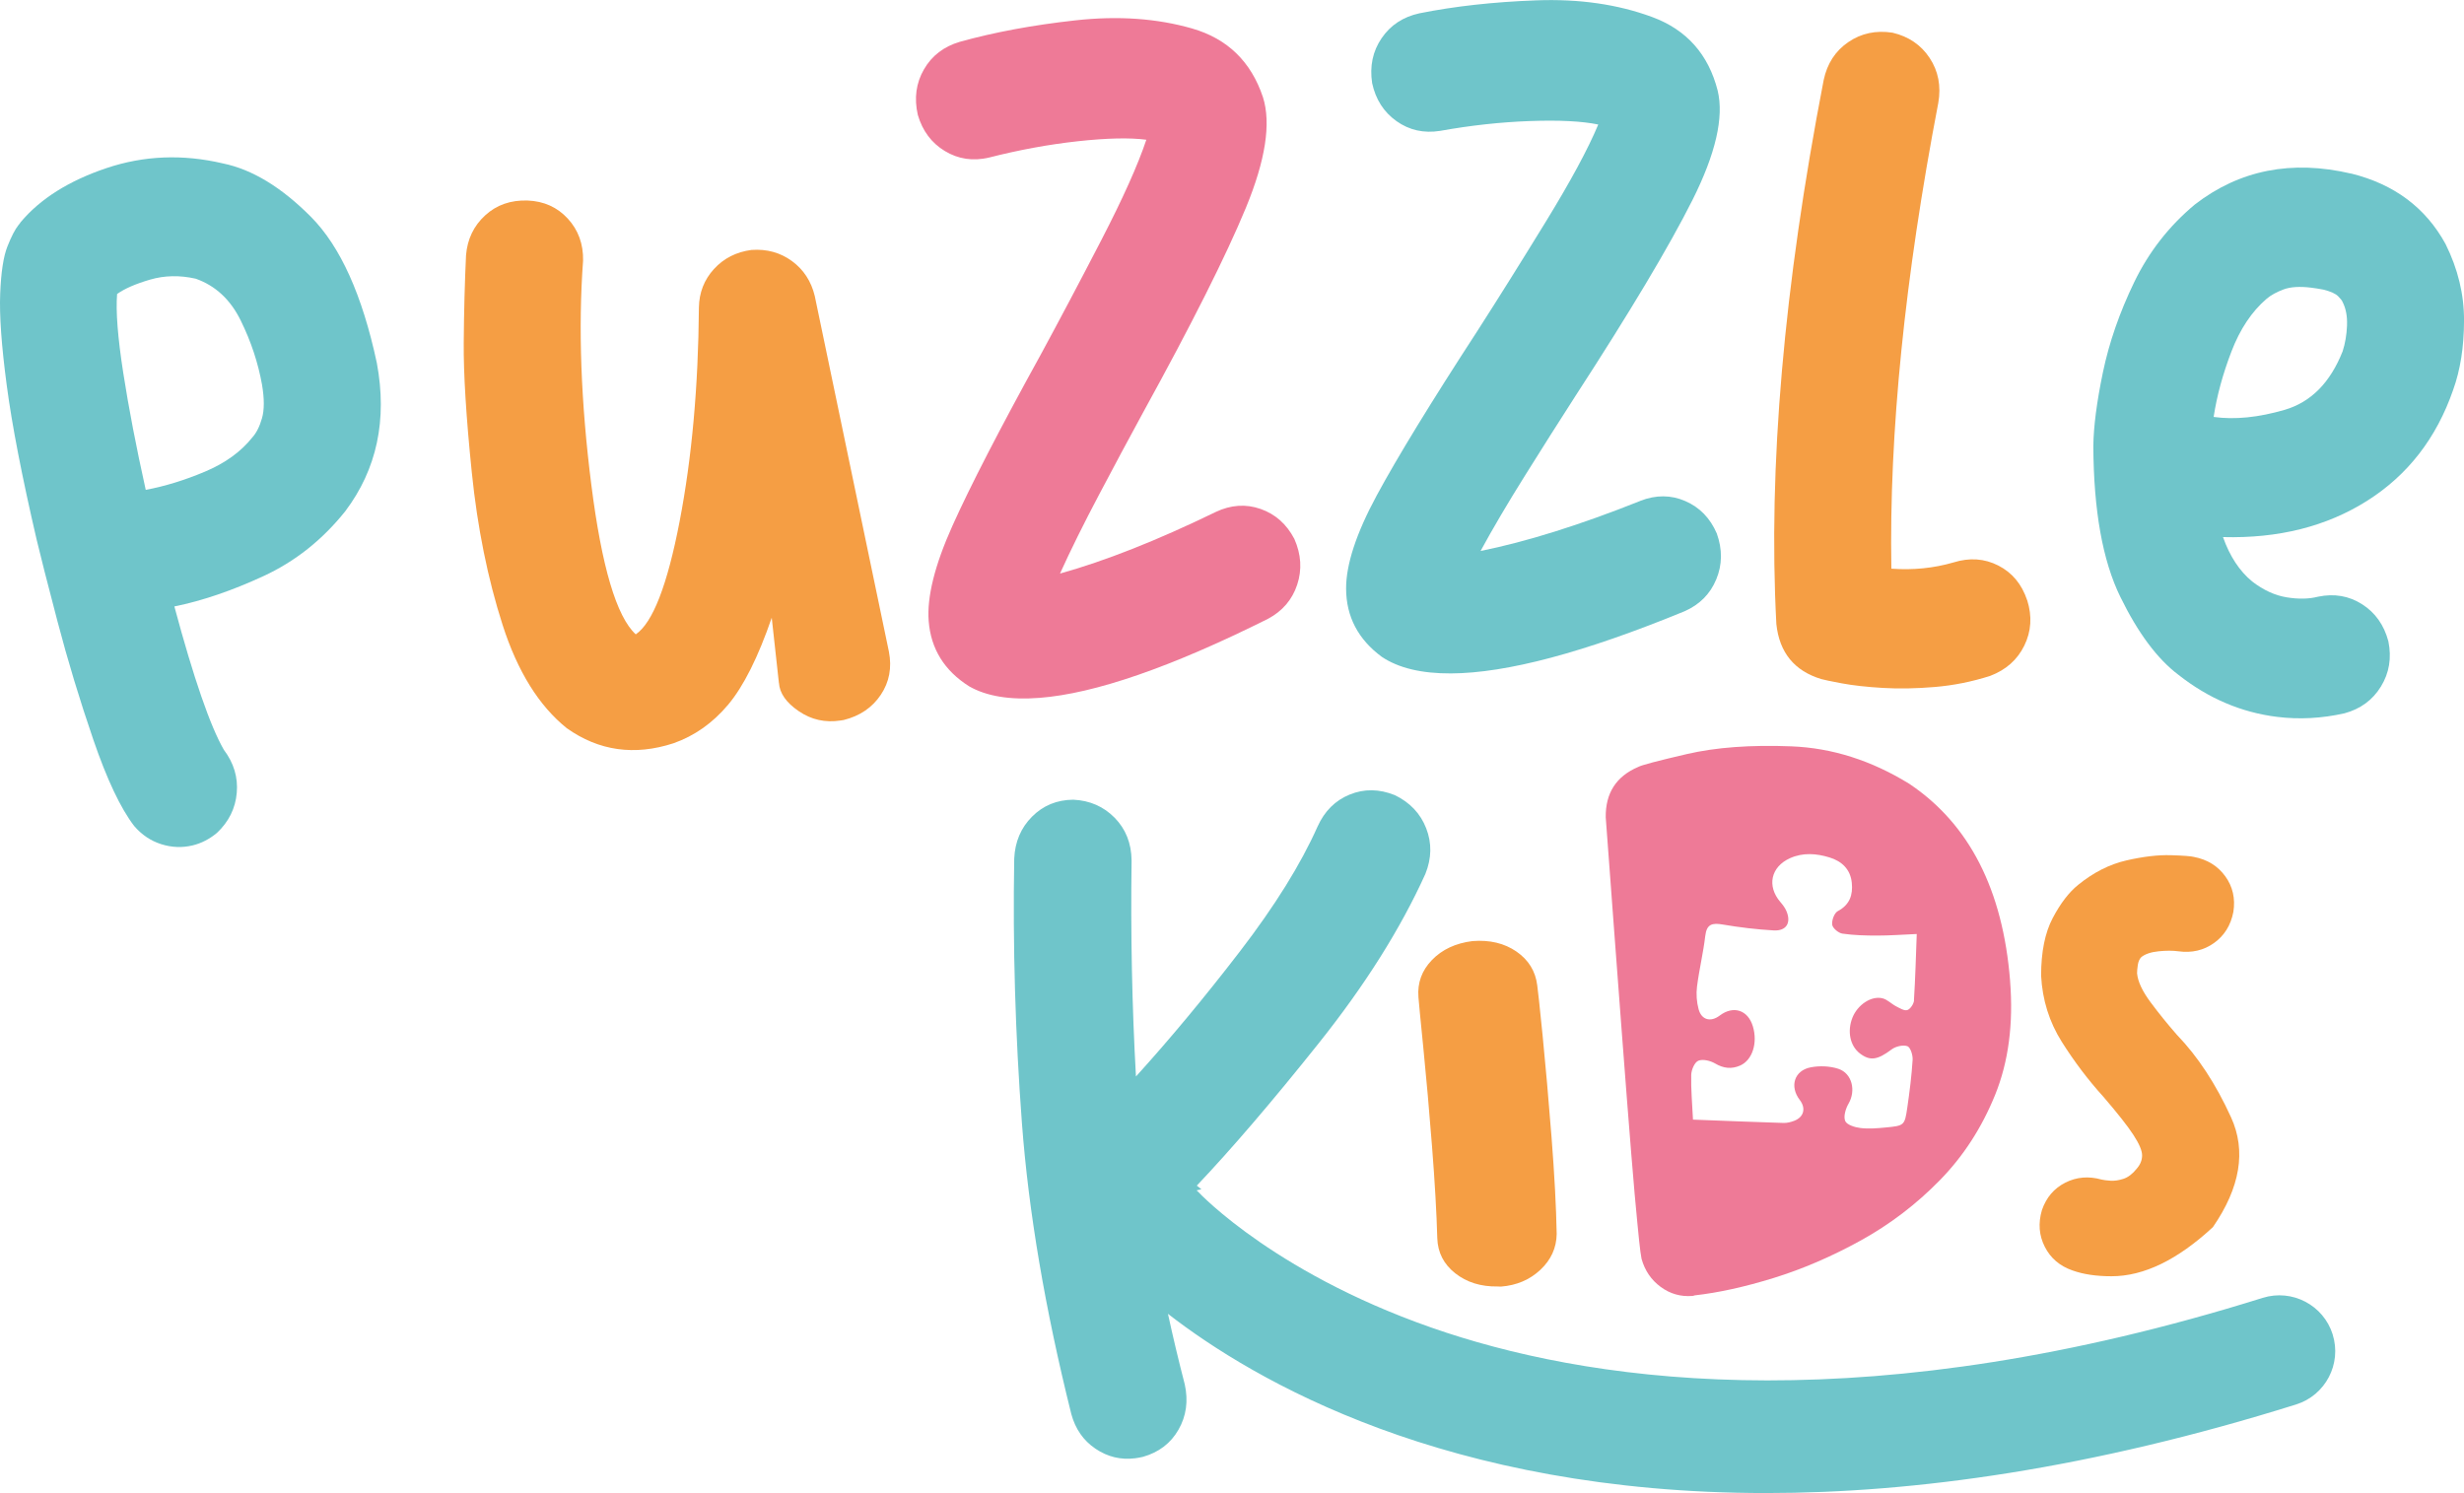
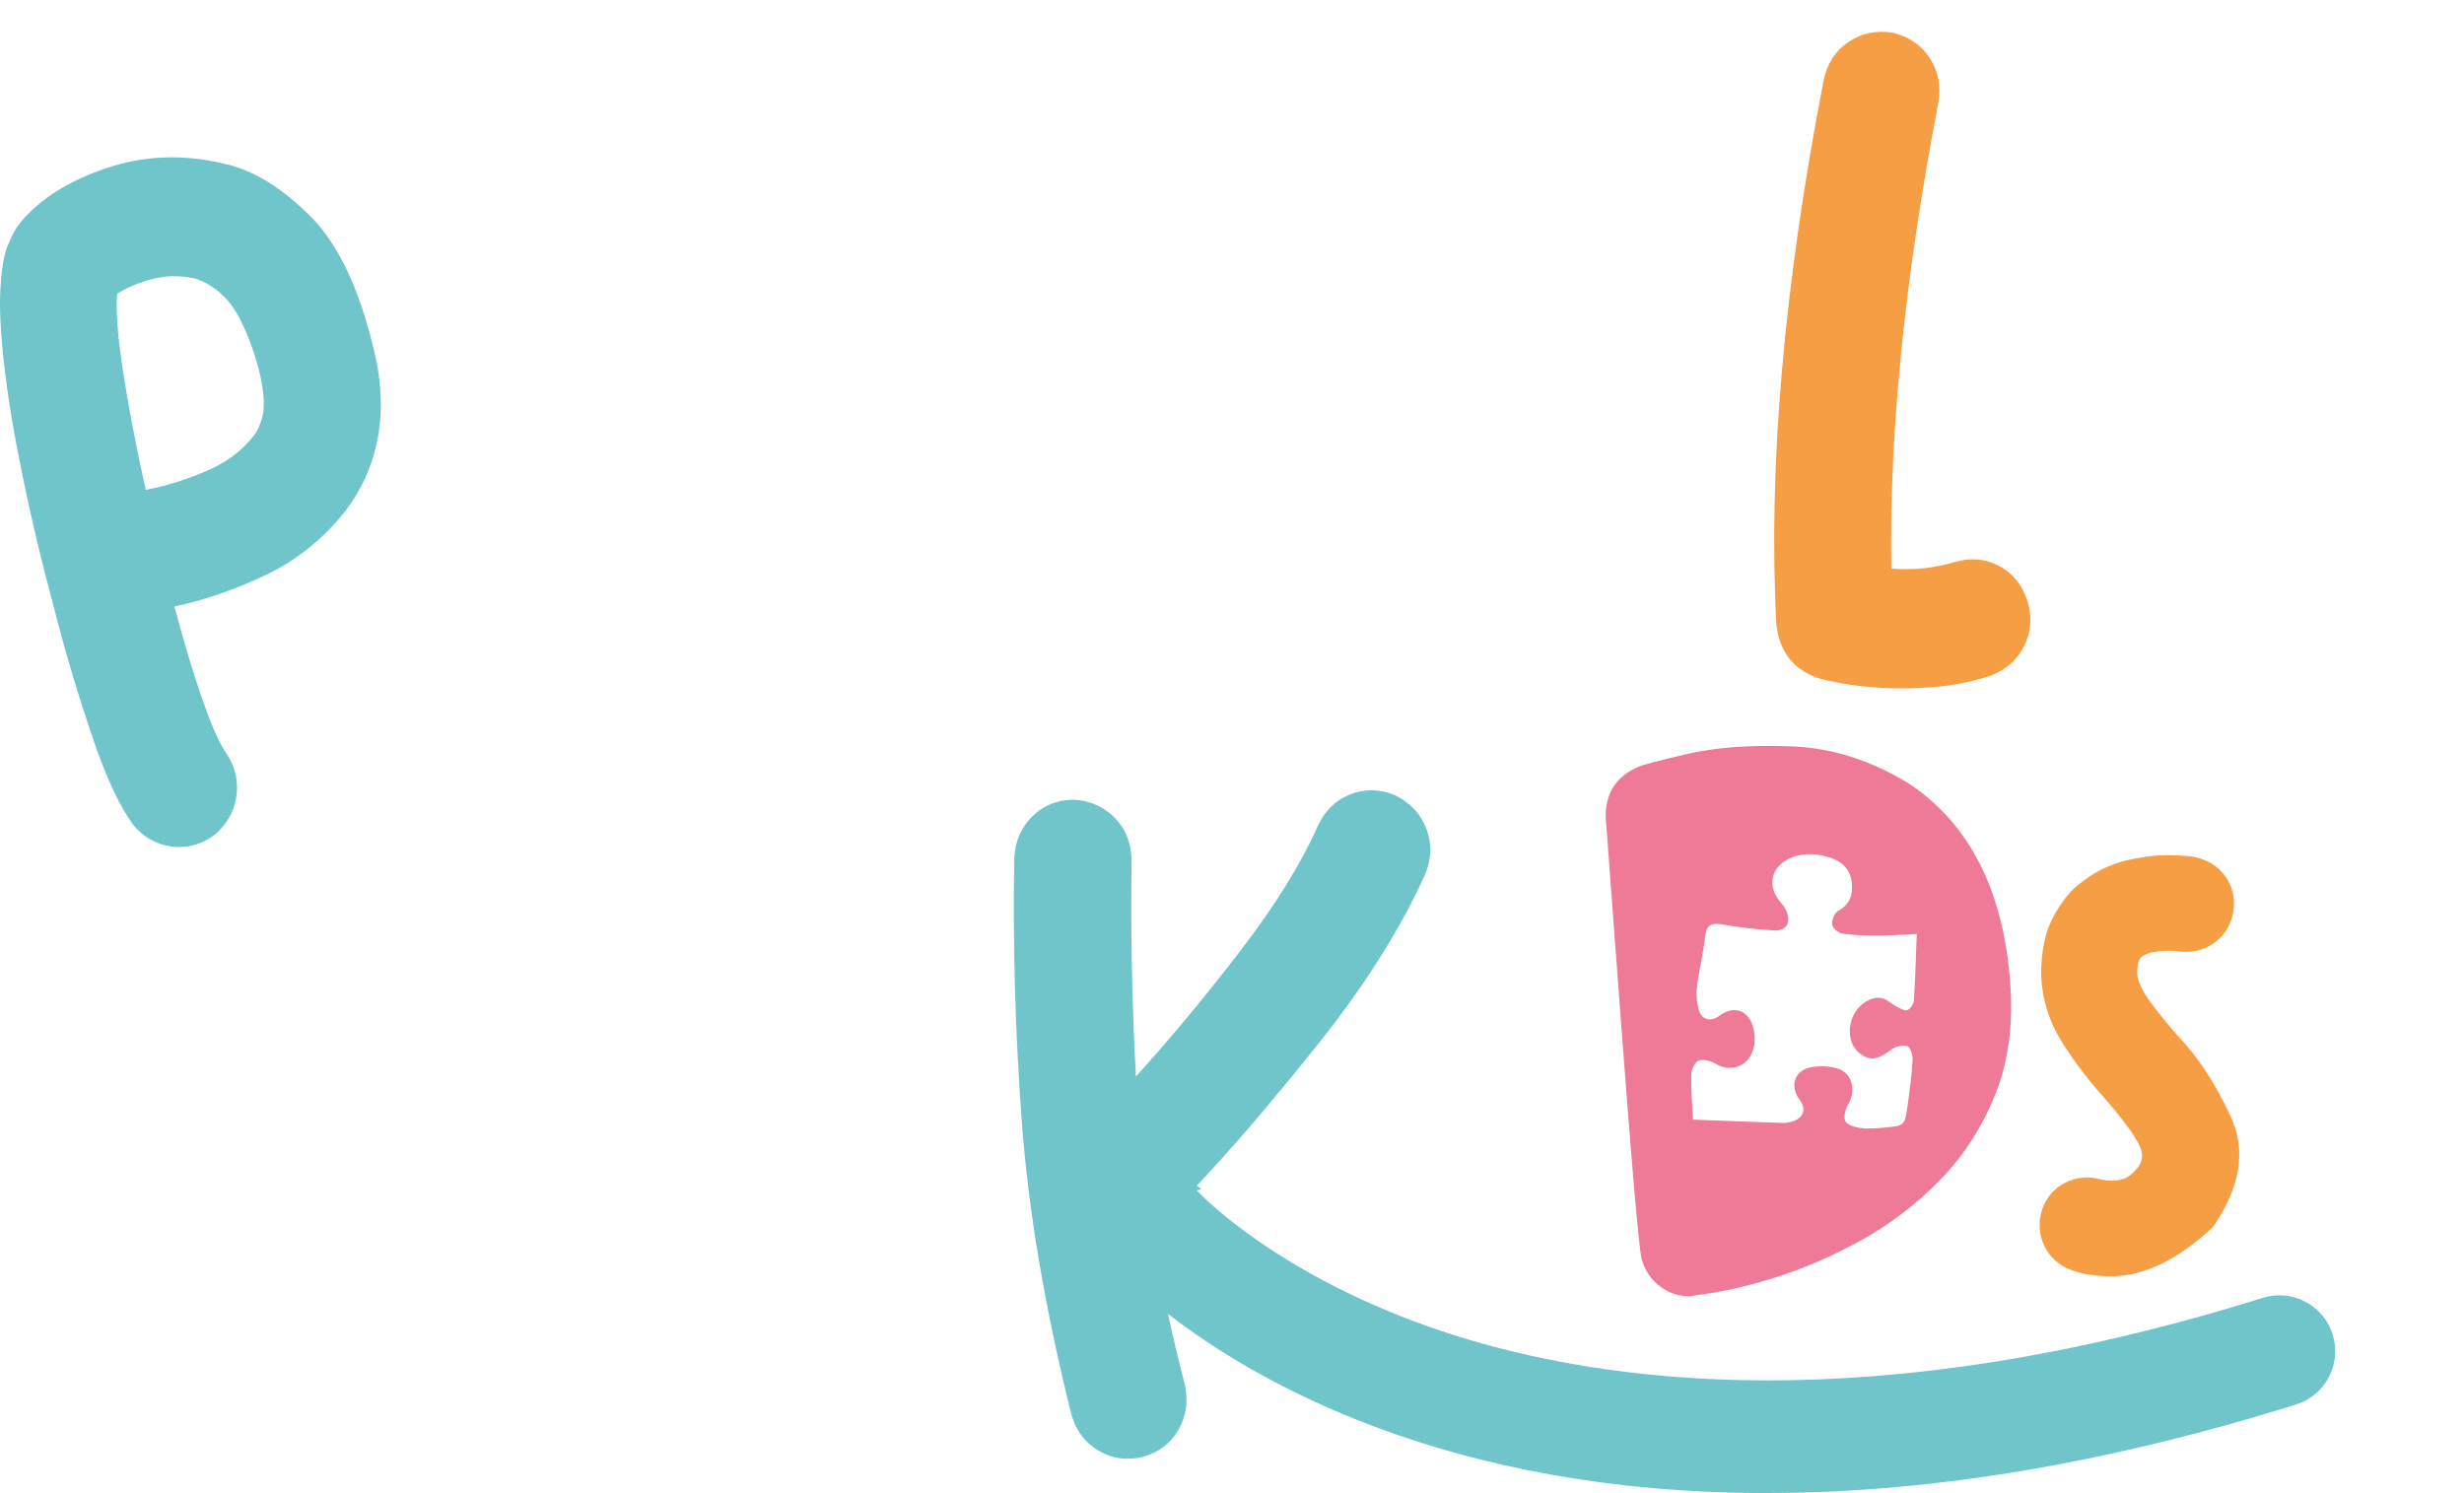
<svg xmlns="http://www.w3.org/2000/svg" id="Warstwa_1" viewBox="0 0 783.13 474.59">
  <defs>
    <style>.cls-1{fill:#6fc5ca;}.cls-2{fill:#ee7a97;}.cls-3{fill:#f59e44;}</style>
  </defs>
  <path class="cls-1" d="M741.4,424.19c-2.93-9.35-12.89-14.56-22.25-11.64-123.99,38.82-209.51,27.45-259.43,11.07-53.26-17.48-78.41-44.24-78.99-44.86-.13-.14-.29-.24-.42-.38l1.53-.35c-.49-.39-.97-.76-1.46-1.16,11.11-11.72,24.03-26.8,38.74-45.25,14.71-18.44,26.01-36.39,33.91-53.84,2-4.97,2.08-9.8,.25-14.5-1.83-4.7-5.15-8.2-9.96-10.53-4.97-2-9.75-2.06-14.34-.19-4.59,1.87-8,5.26-10.21,10.15-5.35,12.02-13.59,25.27-24.72,39.75-11.13,14.48-22.13,27.72-33.01,39.72-1.25-22.35-1.71-45.25-1.39-68.71-.07-5.42-1.85-9.92-5.36-13.51-3.51-3.58-7.89-5.51-13.15-5.76-5.22,.04-9.6,1.84-13.13,5.39-3.54,3.55-5.42,8-5.66,13.36-.48,27.89,.34,55.93,2.45,84.1,2.12,28.18,7.35,58.99,15.69,92.42,1.29,4.76,3.85,8.44,7.69,11.03,3.83,2.59,8.03,3.61,12.58,3.04,.79-.1,1.62-.25,2.51-.46,5.05-1.43,8.81-4.3,11.29-8.63,2.48-4.32,3.15-9.13,1.99-14.41-2-7.72-3.77-15.18-5.34-22.42,27.33,21.21,88.47,56.97,190.13,56.97,47.19,0,103.1-7.71,168.41-28.15,9.36-2.93,14.57-12.89,11.64-22.25Z" />
  <g>
    <path class="cls-1" d="M71.17,238.37c3.14,4.17,4.51,8.72,4.08,13.64-.42,4.92-2.51,9.16-6.28,12.72-2.4,2.01-5,3.34-7.81,4.01-3.3,.78-6.61,.65-9.94-.41-3.33-1.06-6.2-2.99-8.6-5.8-4.31-5.64-8.64-14.79-12.97-27.44-4.34-12.65-8.13-25.18-11.38-37.58-3.25-12.4-5.45-21.02-6.6-25.88-4.7-20.2-7.87-36.59-9.53-49.17C.47,109.88-.22,100.18,.06,93.35c.27-6.83,1.04-11.83,2.29-14.99,1.25-3.16,2.42-5.44,3.53-6.83,.24-.26,.48-.58,.7-.93,6.23-7.42,15.31-13.14,27.22-17.15,11.91-4.01,24.27-4.51,37.08-1.5,9.27,1.9,18.58,7.56,27.94,16.97,9.36,9.41,16.34,24.9,20.95,46.46,3.37,18.06,.02,33.77-10.03,47.12-7.27,9.11-15.94,15.98-26.01,20.63-10.07,4.65-19.5,7.86-28.31,9.64,6.14,22.84,11.39,38.04,15.75,45.61ZM37.22,93.44c-.45,5.44,.2,13.77,1.94,24.99,1.74,11.22,4.13,23.65,7.16,37.28,6.09-1.14,12.35-3.06,18.78-5.77,6.43-2.7,11.46-6.33,15.09-10.89,1.3-1.43,2.33-3.47,3.08-6.11,.76-2.64,.76-6.18,.02-10.61-1.25-6.98-3.5-13.8-6.78-20.45-3.27-6.66-8.04-11.08-14.3-13.29-5.09-1.15-9.94-1.05-14.54,.3-4.6,1.35-8.08,2.87-10.45,4.56Z" />
-     <path class="cls-3" d="M247.55,217.04l-2.27-20.69c-4.33,12.57-8.94,21.78-13.84,27.63-4.91,5.85-10.71,9.94-17.41,12.29-12.4,4.02-23.69,2.43-33.88-4.79-8.86-7.12-15.66-18.05-20.4-32.81-4.74-14.76-8-30.93-9.8-48.52-1.79-17.58-2.65-31.35-2.56-41.3,.08-9.95,.33-19.2,.73-27.73,.43-5.11,2.45-9.33,6.08-12.66,3.62-3.33,8.13-4.9,13.5-4.72,5.18,.21,9.43,2.13,12.77,5.76,3.33,3.63,4.95,8.07,4.85,13.33-1.57,21.33-.7,45.06,2.61,71.19,3.31,26.13,8.02,42.01,14.13,47.62,5.39-3.65,10.04-15.62,13.94-35.89,3.9-20.27,5.94-42.93,6.13-67.99,.08-4.75,1.67-8.83,4.78-12.24,3.11-3.4,7.08-5.43,11.93-6.07,4.89-.35,9.18,.84,12.88,3.55,3.69,2.71,6.1,6.4,7.23,11.07l23.57,113.07c.99,5.1,.13,9.67-2.58,13.72-2.71,4.05-6.64,6.72-11.79,8.01l-1.03,.16c-4.83,.74-9.25-.24-13.24-2.96-4-2.72-6.1-5.72-6.31-9.02Z" />
-     <path class="cls-2" d="M386.4,162.73c4.83-2.27,9.58-2.59,14.26-.95,4.68,1.64,8.25,4.81,10.72,9.52,2.18,4.93,2.48,9.79,.9,14.56-1.58,4.77-4.68,8.39-9.29,10.85-30.82,15.39-55.03,23.76-72.63,25.12-9.34,.72-16.79-.5-22.34-3.67-7.89-4.99-12.17-11.91-12.86-20.76-.59-7.65,1.93-17.75,7.56-30.29,5.63-12.54,14.98-30.67,28.05-54.38,5.95-10.96,12.37-23.09,19.24-36.37,6.87-13.28,11.65-23.93,14.33-31.94-5.25-.69-12.52-.53-21.8,.48-9.27,1.02-18.66,2.75-28.18,5.18-5.11,1.2-9.79,.51-14.04-2.06-4.25-2.57-7.12-6.4-8.61-11.49-1.21-5.31-.56-10.13,1.95-14.48s6.31-7.26,11.4-8.76c10.97-3.05,23.22-5.33,36.76-6.82,13.54-1.5,25.9-.63,37.11,2.6,11.2,3.24,18.69,10.51,22.47,21.82,2.64,8.3,.82,20.04-5.45,35.23-6.28,15.19-17.18,36.89-32.7,65.1-4.38,8.04-9.04,16.73-13.96,26.06-4.93,9.34-9.06,17.68-12.39,25.04,14.39-4.01,30.89-10.54,49.5-19.58Z" />
-     <path class="cls-1" d="M521.36,159.19c4.98-1.92,9.74-1.89,14.29,.09,4.55,1.98,7.88,5.4,9.99,10.28,1.82,5.08,1.77,9.94-.16,14.59-1.92,4.65-5.28,8.03-10.06,10.14-31.86,13.1-56.61,19.69-74.26,19.77-9.37,.04-16.71-1.72-22.01-5.29-7.51-5.55-11.28-12.77-11.32-21.64-.03-7.68,3.21-17.57,9.74-29.66s17.17-29.49,31.94-52.2c6.74-10.5,14.02-22.13,21.84-34.88,7.82-12.75,13.37-23.02,16.62-30.81-5.19-1.07-12.45-1.44-21.77-1.1-9.32,.34-18.82,1.38-28.48,3.12-5.19,.82-9.8-.21-13.85-3.08-4.05-2.88-6.64-6.9-7.76-12.08-.82-5.38,.18-10.15,3.01-14.3,2.82-4.15,6.82-6.78,12.01-7.91,11.16-2.24,23.54-3.62,37.16-4.12,13.61-.51,25.88,1.26,36.82,5.3,10.94,4.05,17.88,11.84,20.82,23.4,2.03,8.47-.64,20.05-8,34.74-7.37,14.69-19.82,35.54-37.35,62.54-4.96,7.7-10.23,16.03-15.83,24.98-5.6,8.95-10.32,16.97-14.18,24.07,14.65-2.96,31.58-8.26,50.8-15.93Z" />
    <path class="cls-3" d="M644.31,190.81c1.6,5.09,1.29,9.89-.93,14.41-2.21,4.51-5.83,7.72-10.84,9.62-5.8,1.86-11.67,3.03-17.59,3.53-5.93,.5-11.42,.6-16.5,.3-5.18-.31-9.52-.79-13.03-1.45s-5.7-1.11-6.59-1.37c-8.54-2.6-13.29-8.43-14.25-17.48-2.65-49.71,2.36-107.36,15.04-172.94,1.11-5.23,3.72-9.24,7.83-12.05s8.79-3.8,14.04-2.99c5.12,1.2,9.06,3.88,11.81,8.04,2.75,4.16,3.67,8.91,2.75,14.25-10.69,55.71-15.66,105.07-14.92,148.08,6.86,.51,13.44-.15,19.75-1.98,5.09-1.59,9.84-1.26,14.25,.99,4.41,2.26,7.47,5.94,9.16,11.03Z" />
-     <path class="cls-1" d="M747.31,55.17c13.65,3.39,23.63,10.85,29.95,22.38,3.94,7.92,5.91,16.05,5.88,24.39-.02,8.34-1.18,15.68-3.47,22.03-5.31,15.32-14.42,27.06-27.33,35.22-12.92,8.16-28.18,12-45.81,11.53,2.16,6.09,5.25,10.8,9.26,14.1,3.58,2.76,7.24,4.44,10.98,5.05s7.07,.55,9.97-.2c5.15-1.07,9.83-.27,14.02,2.41,4.19,2.68,6.97,6.61,8.34,11.81,1.06,5.25,.27,10.03-2.37,14.33-2.64,4.3-6.51,7.14-11.6,8.52-7.23,1.62-14.36,2-21.39,1.13-11.38-1.4-21.84-5.86-31.36-13.36-6.71-5.05-12.88-13.32-18.49-24.81-5.62-11.49-8.47-27.45-8.57-47.86,.07-6.22,1.08-14.06,3.05-23.51,1.97-9.45,5.28-18.99,9.93-28.62,4.65-9.62,11.07-17.85,19.25-24.68,14.22-11.01,30.8-14.29,49.75-9.84Zm-2.75,56.49c.81-2.51,1.27-5.24,1.39-8.19,.11-2.95-.36-5.45-1.41-7.48-.15-.42-.62-1.03-1.43-1.84-.8-.8-2.33-1.49-4.57-2.07-1.47-.28-2.8-.5-3.99-.64-3.66-.45-6.6-.26-8.81,.57s-3.99,1.82-5.34,2.96c-4.72,4.04-8.45,9.63-11.19,16.78-2.74,7.15-4.63,14.07-5.65,20.78,6.72,.93,14.24,.17,22.58-2.26,8.34-2.44,14.48-8.64,18.42-18.61Z" />
  </g>
  <path class="cls-3" d="M679.24,309.52c.25,2.54,1.68,5.58,4.3,9.1,2.62,3.52,5.41,6.97,8.36,10.33,6.64,6.89,12.38,15.64,17.21,26.25,4.84,10.62,2.91,22.24-5.78,34.86-11.23,10.41-21.97,15.62-32.22,15.62-4.84,0-8.98-.61-12.42-1.85-4.02-1.39-6.95-3.89-8.79-7.5-1.84-3.61-2.15-7.5-.92-11.68,1.39-4.02,3.87-6.93,7.44-8.73,3.57-1.8,7.4-2.13,11.49-.98,.66,.16,1.62,.29,2.89,.37,1.27,.08,2.64-.12,4.12-.61,1.48-.49,2.87-1.56,4.18-3.2,1.15-1.31,1.72-2.72,1.72-4.24s-.92-3.69-2.77-6.52c-1.84-2.83-5.02-6.86-9.53-12.11-4.84-5.33-9.24-11.15-13.22-17.46-3.98-6.31-6.17-13.32-6.58-21.03,0-7.54,1.23-13.65,3.69-18.32,2.46-4.67,5.16-8.2,8.11-10.57,4.84-3.93,9.94-6.52,15.31-7.75,5.37-1.23,10.06-1.78,14.08-1.66,4.02,.12,6.47,.31,7.38,.55,4.26,.82,7.58,2.87,9.96,6.15,2.38,3.28,3.24,7.05,2.58,11.31-.82,4.26-2.87,7.56-6.15,9.9-3.28,2.34-7.05,3.22-11.31,2.64-1.8-.25-3.91-.25-6.33,0-2.42,.25-4.24,.86-5.47,1.84-.57,.57-.94,1.39-1.11,2.46-.16,1.07-.25,2.01-.25,2.83Z" />
-   <path class="cls-3" d="M456.81,393.56c-.22-8-.77-17.68-1.66-29.05-.89-11.37-1.8-21.7-2.73-30.99-.93-9.3-1.46-14.74-1.58-16.33l-.02-.25c-.35-4.53,1.08-8.46,4.3-11.79,3.22-3.33,7.51-5.34,12.88-6.01,5.49-.43,10.15,.69,13.99,3.34,3.84,2.66,6.04,6.24,6.59,10.75,.2,1.25,.77,6.61,1.72,16.07,.94,9.46,1.88,20.17,2.82,32.13,.93,11.95,1.48,22.23,1.64,30.83-.07,4.39-1.79,8.18-5.17,11.36-3.39,3.18-7.57,4.96-12.55,5.35-.3,.02-.67,0-1.08-.04-5.31,.08-9.8-1.32-13.45-4.2-3.65-2.88-5.55-6.59-5.7-11.14Z" />
  <path class="cls-2" d="M638.87,311.8c-2.3-28.98-12.98-49.87-32.02-62.64-12.06-7.44-24.55-11.41-37.47-11.92-12.92-.51-24.01,.31-33.27,2.46-9.26,2.15-14.41,3.51-15.44,4.09-6.99,2.97-10.43,8.31-10.32,16.03,.98,13.38,1.88,25.55,2.71,36.49,.83,10.94,1.57,20.8,2.22,29.55,.65,8.76,1.25,16.5,1.78,23.23,.54,6.73,1,12.61,1.4,17.65,.4,5.04,.76,9.35,1.09,12.94,.33,3.59,.6,6.58,.84,8.97,.23,2.39,.42,4.33,.58,5.81,.16,1.48,.29,2.59,.39,3.33,.1,.74,.18,1.27,.25,1.6,.07,.33,.11,.57,.12,.74,1.04,3.74,3.07,6.72,6.07,8.93,3,2.21,6.36,3.17,10.08,2.88,.25-.02,.49-.08,.73-.18,7.58-.85,15.97-2.7,25.17-5.55,9.2-2.85,18.42-6.82,27.66-11.92,9.23-5.1,17.6-11.47,25.09-19.13,7.5-7.66,13.36-16.72,17.6-27.2,4.23-10.47,5.82-22.52,4.73-36.15Zm-30.53,6.15c-.07,1.13-1.15,2.78-2.12,3.11-.96,.33-2.44-.6-3.59-1.19-1.5-.77-2.8-2.19-4.36-2.55-3.6-.84-7.88,2.11-9.49,6.11-1.75,4.35-.79,9.01,2.34,11.42,3.28,2.52,5.68,2.04,10.09-1.27,1.29-.97,3.6-1.52,5.01-1.03,.97,.34,1.76,2.84,1.67,4.32-.32,5.08-.96,10.14-1.69,15.18-.84,5.73-.94,5.78-6.95,6.35-2.64,.25-5.35,.48-7.96,.16-1.75-.21-4.31-1-4.83-2.23-.61-1.46,.15-3.94,1.07-5.53,2.37-4.07,1.18-9.6-3.25-11.06-2.71-.89-5.96-1.01-8.78-.47-5.26,1.01-6.77,6.08-3.48,10.37,2.02,2.64,1.32,5.43-1.75,6.62-1.06,.41-2.25,.72-3.38,.69-9.36-.29-18.71-.67-28.81-1.06-.24-5.02-.67-9.63-.56-14.22,.04-1.59,1.06-4,2.26-4.5,1.44-.6,3.83,0,5.34,.88,2.66,1.57,5.22,1.84,7.91,.67,3.93-1.71,5.67-7.18,4.09-12.46-1.55-5.22-6.2-6.74-10.55-3.44-2.84,2.15-5.77,1.43-6.7-2.01-.62-2.29-.81-4.85-.51-7.2,.68-5.39,1.99-10.7,2.62-16.1,.45-3.84,2.26-4.2,5.57-3.63,5.35,.91,10.77,1.56,16.18,1.87,4.06,.23,5.64-2.45,4.03-6.19-.44-1.04-1.18-1.98-1.92-2.85-4.33-5.06-3.03-11.16,3.06-13.91,4.13-1.86,8.38-1.53,12.56-.25,3.97,1.21,6.68,3.81,7.1,8.09,.38,3.8-.63,6.95-4.44,8.97-1.12,.59-1.98,2.95-1.79,4.33,.16,1.12,2,2.65,3.26,2.83,3.64,.53,7.37,.62,11.06,.62,4.01,0,8.03-.3,12.55-.5-.27,7.22-.45,14.15-.89,21.07Z" />
</svg>